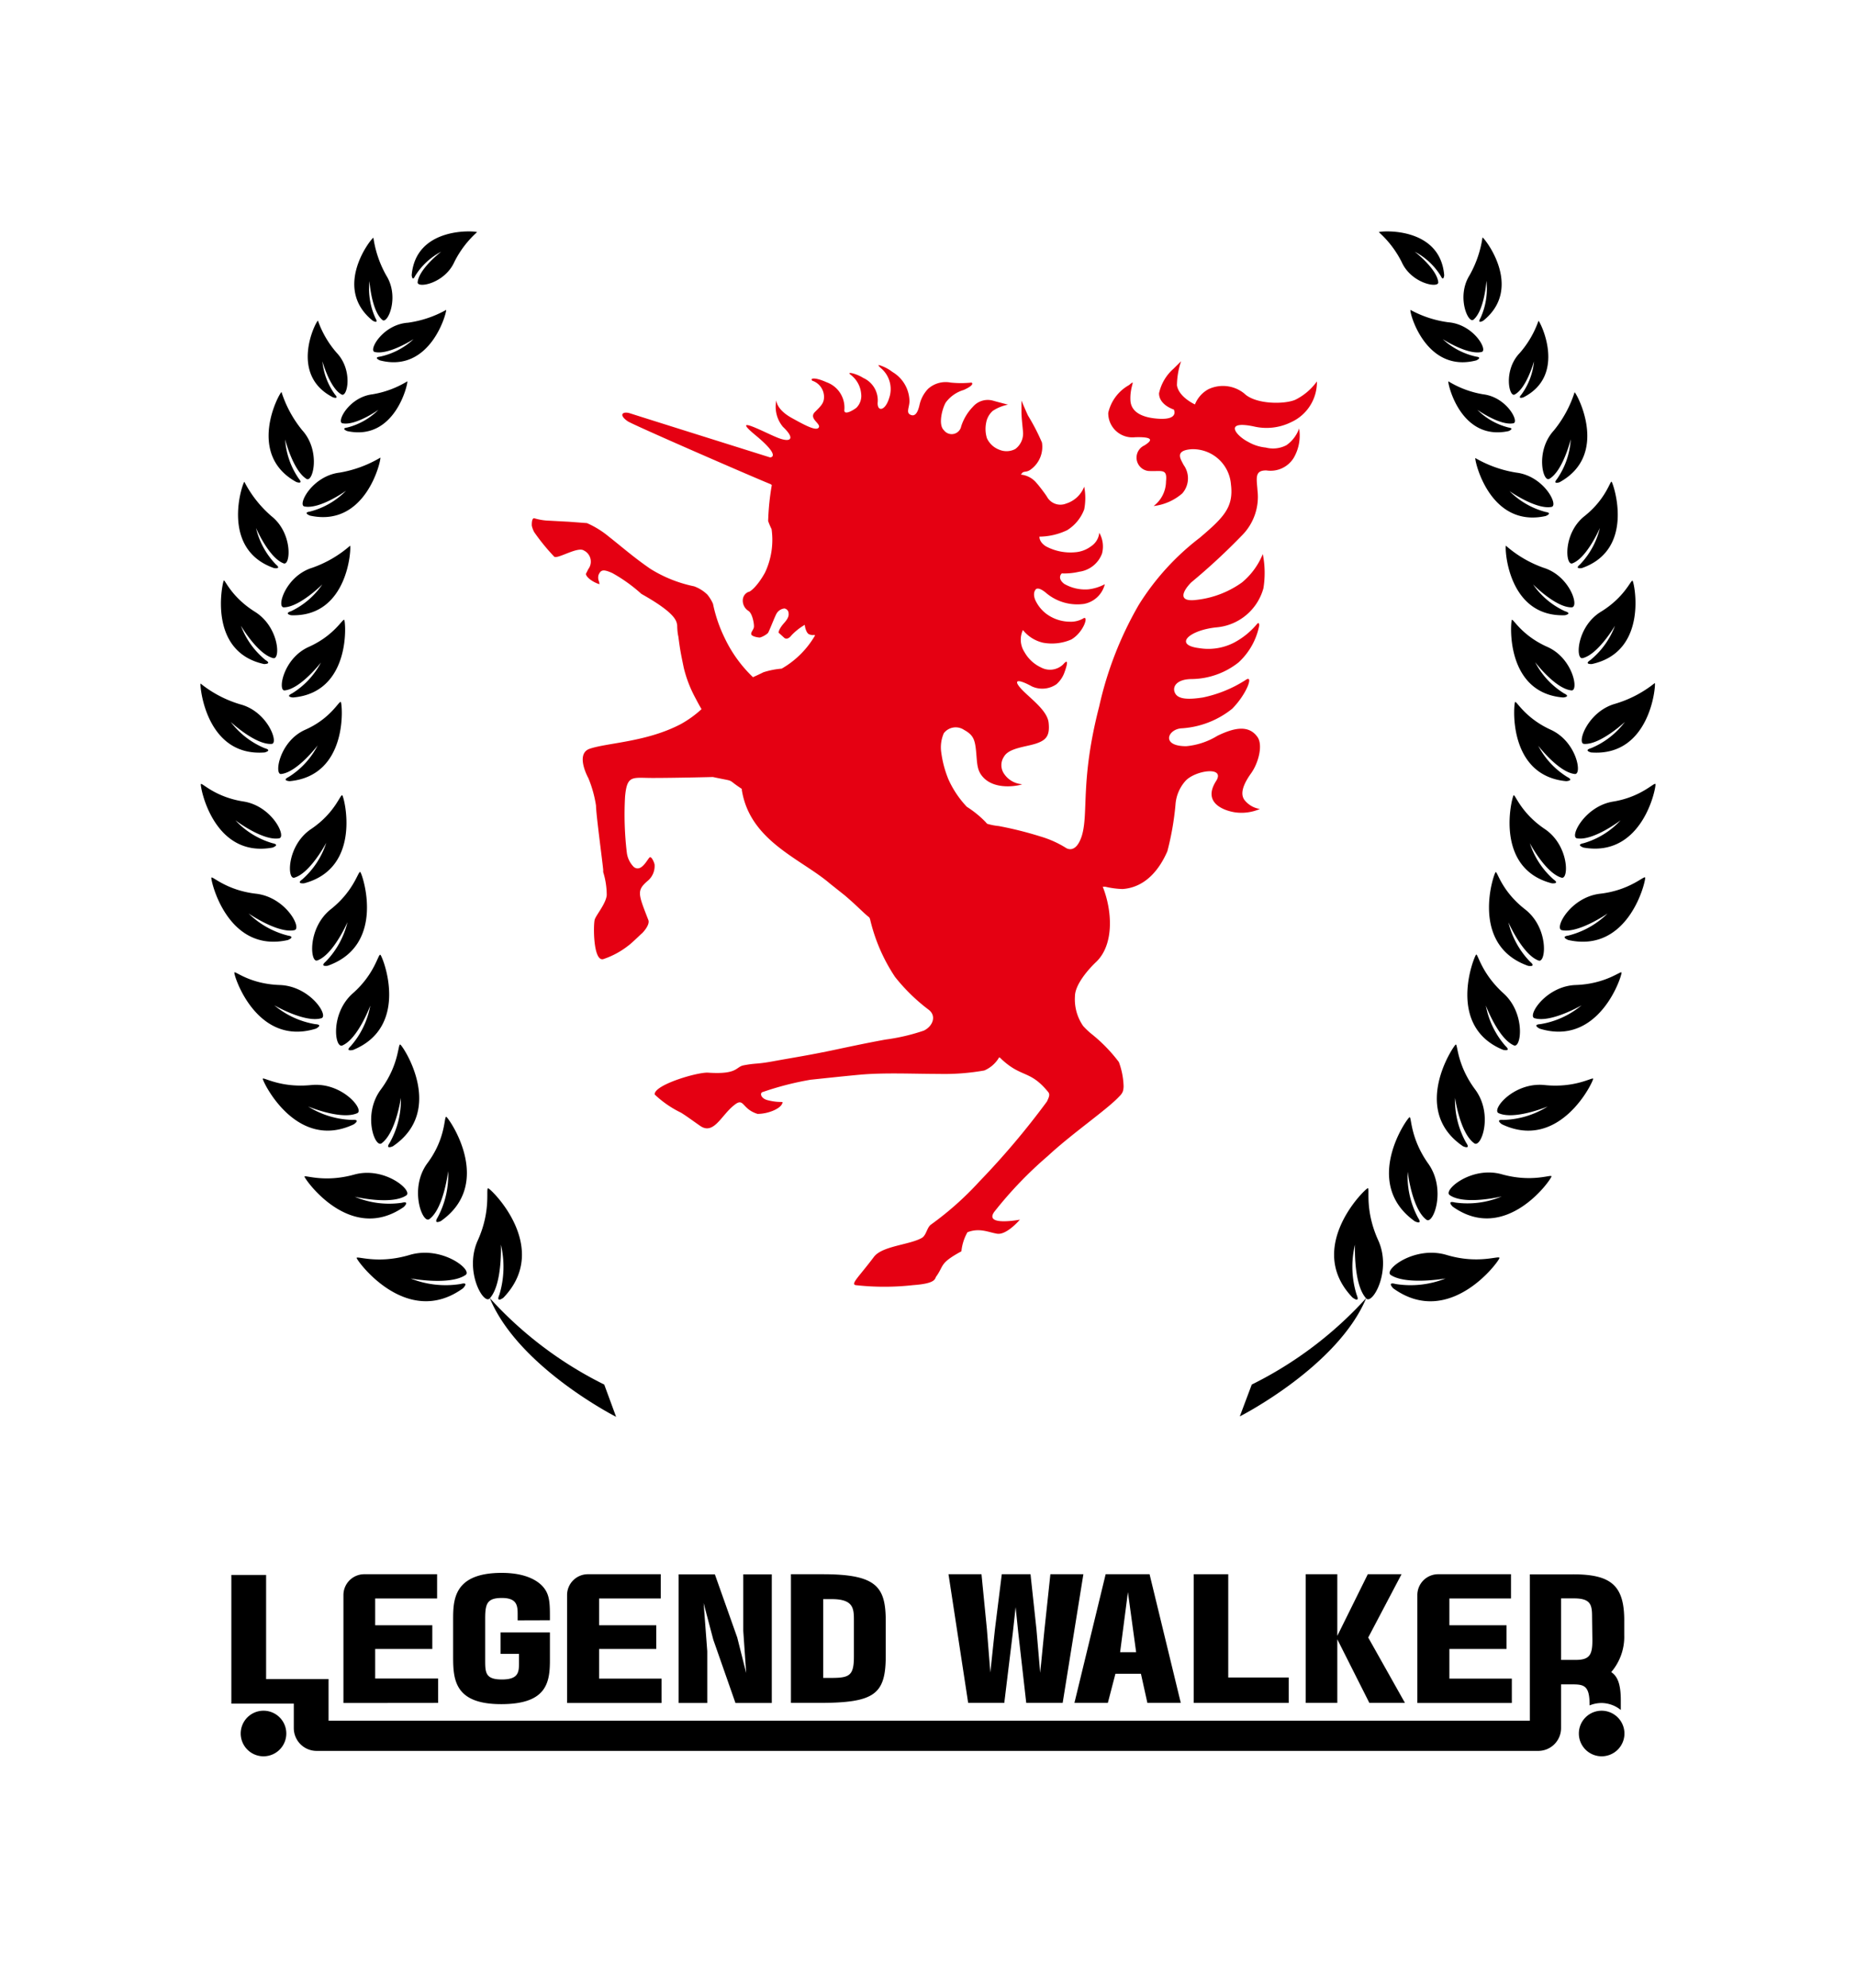
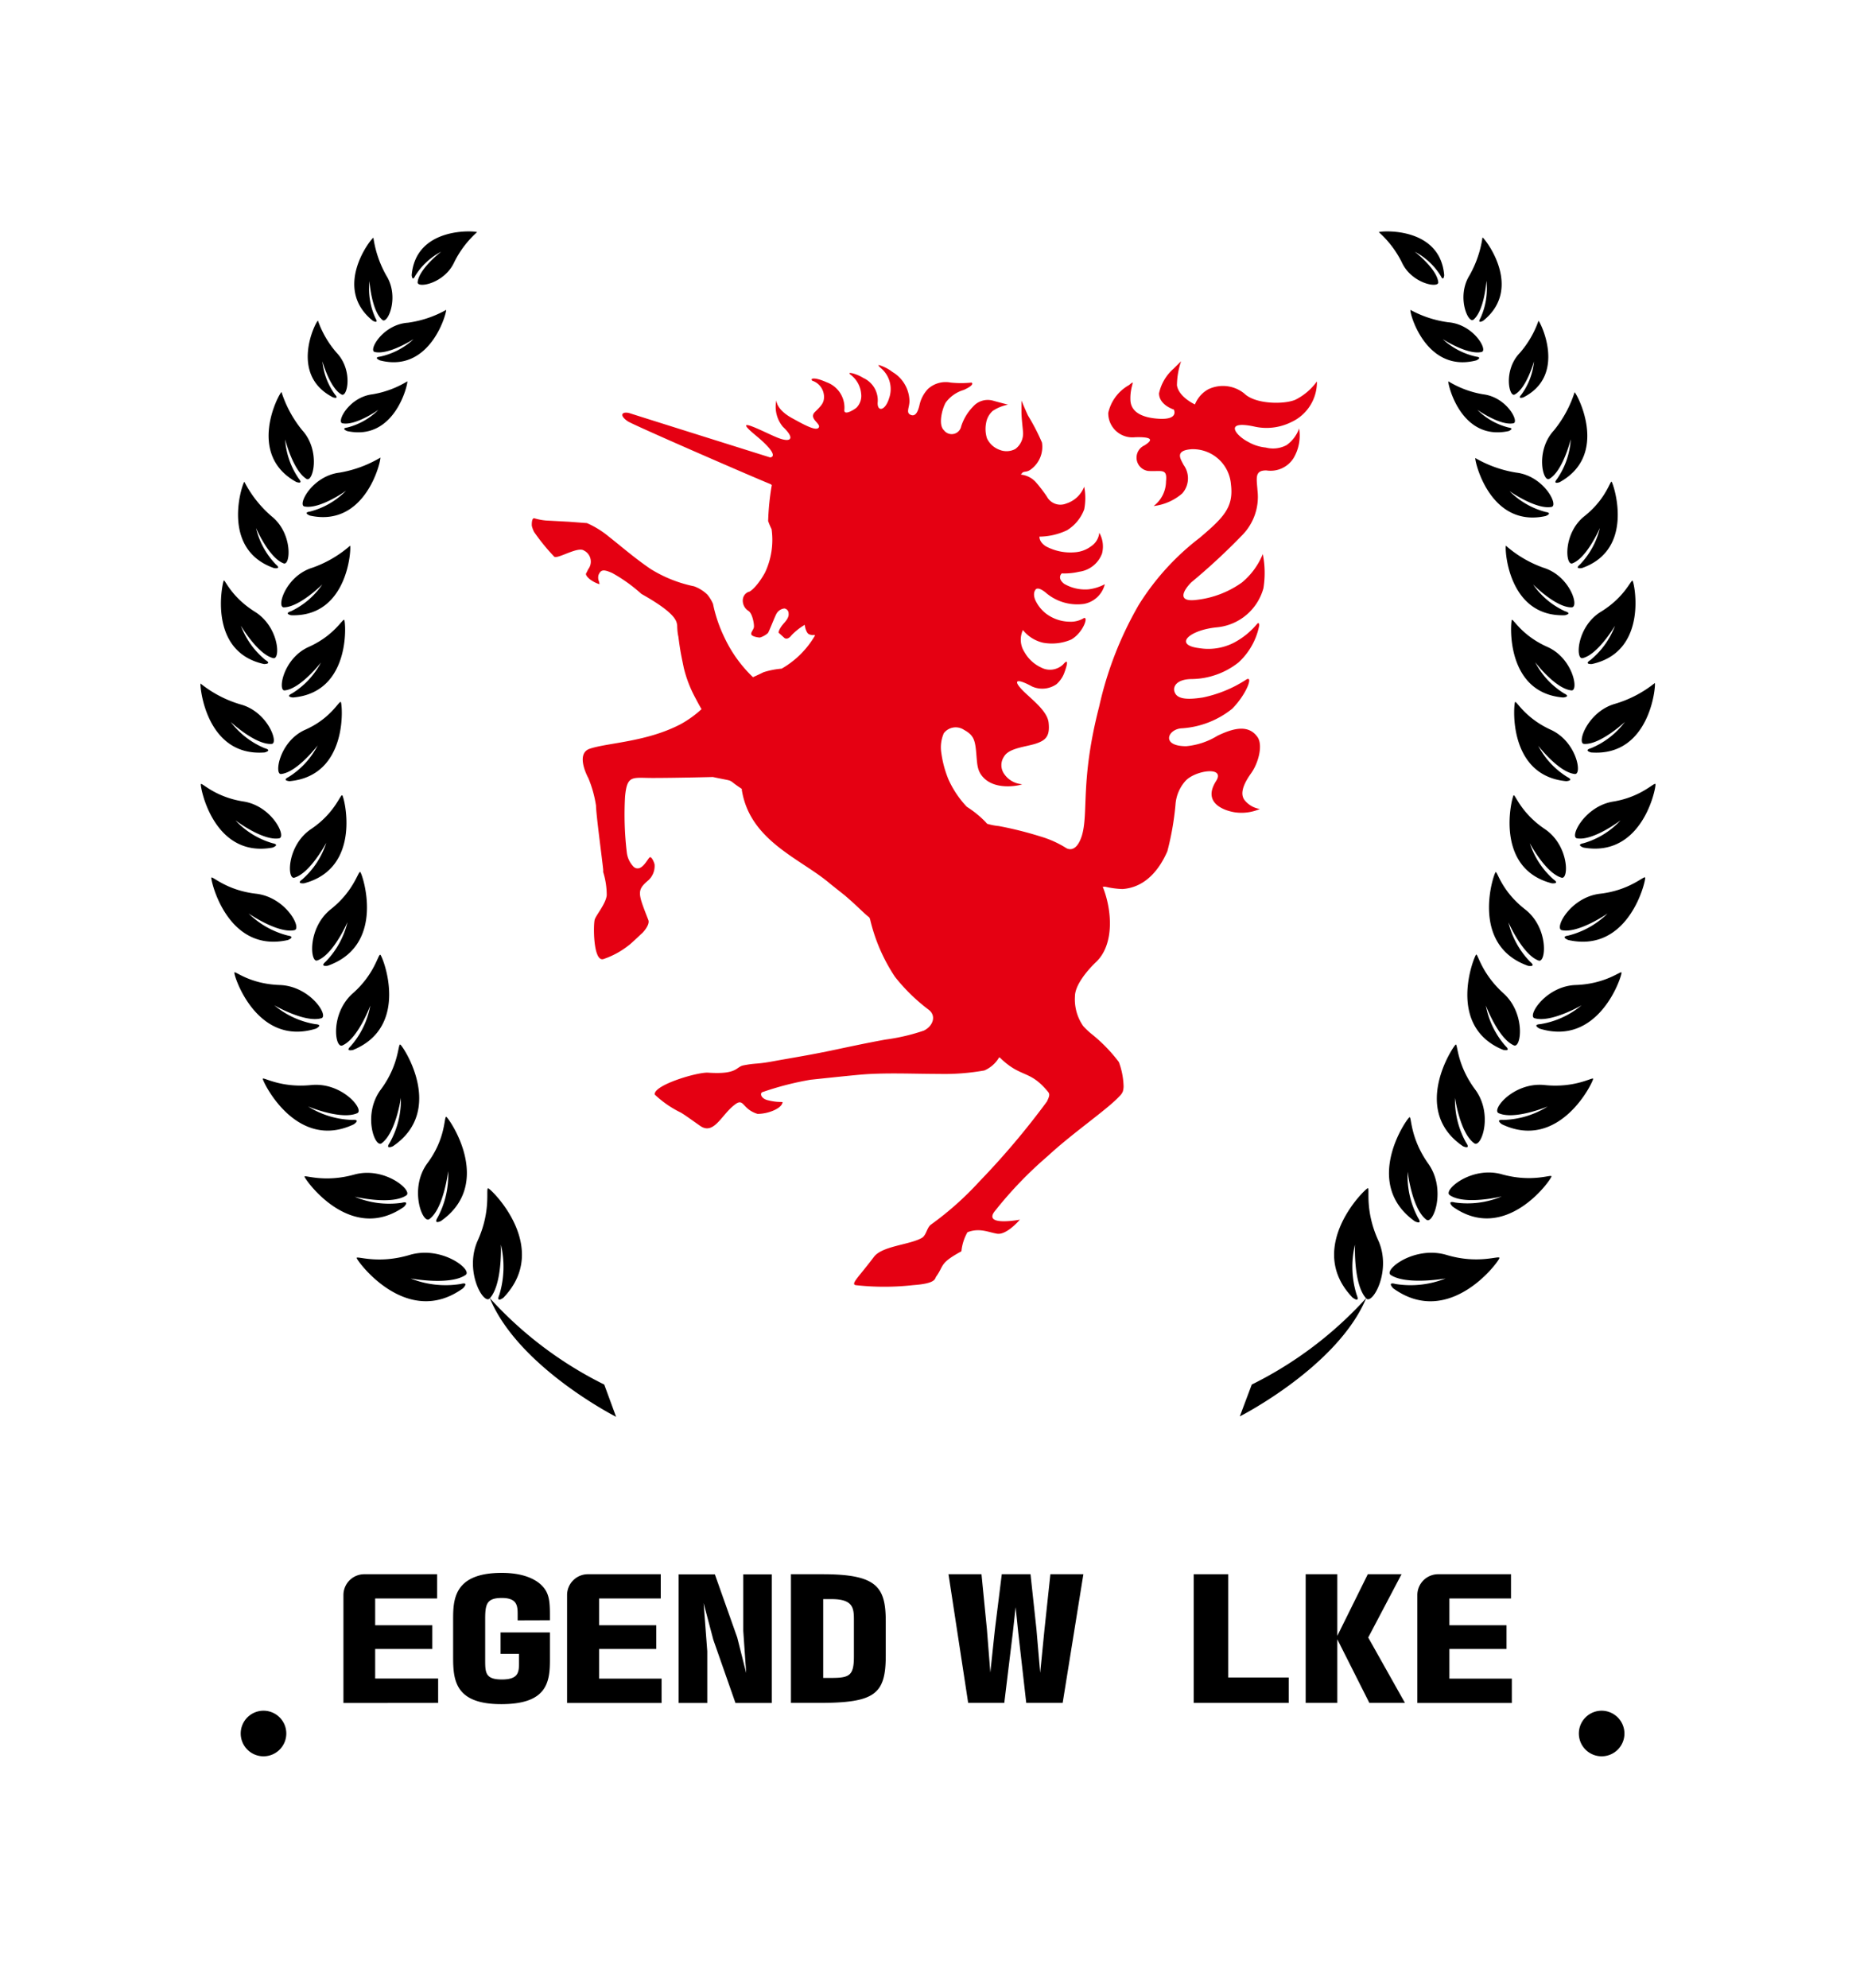
<svg xmlns="http://www.w3.org/2000/svg" viewBox="0 0 178.34 190.94">
  <g id="Layer_2" data-name="Layer 2">
    <g id="デザイン">
-       <rect width="178.34" height="190.94" fill="none" />
      <path d="M153.9 164.33a2.19 2.19 0 102.19 2.19 2.2 2.2 0 00-2.19-2.19z" />
-       <path d="M151.16 151.23H147v14.06H31.57v-4h-6v-10h-3.34v12.36h6V166a2.19 2.19 0 002.18 2.19h117.41A2.19 2.19 0 00150 166v-4.2h1.06c1.14 0 1.68.11 1.68 1.94v.08a3.09 3.09 0 011.14-.23 3 3 0 011.86.67v-.93c0-1.72-.39-2.35-.92-2.71a5.2 5.2 0 001.25-3.55v-1.27c.04-3.49-1.24-4.57-4.91-4.57zm1.85 6.34c0 1.38-.26 1.88-1.6 1.88H150v-5.91h1.25c1.64 0 1.73.66 1.73 1.82z" />
      <path d="M42.1 163.58v-2.34h-6.05v-2.84h5.49v-2.28h-5.49v-2.57H42v-2.33h-7a2 2 0 00-2 2v10.37zM63.49 153.55v-2.33h-7a2 2 0 00-2 2v10.37h9.08v-2.34h-6v-2.85h5.49v-2.28h-5.49v-2.57zM145.19 153.55v-2.33h-7a2 2 0 00-2 2v10.37h9.08v-2.34h-6v-2.85h5.49v-2.28h-5.49v-2.57zM52.84 155.64v-.46c0-1.39-.07-2.16-.78-2.88-.43-.43-1.5-1.21-3.85-1.21-4.67 0-4.67 2.65-4.67 4.56v3.49c0 2.22.15 4.56 4.62 4.56 4.31 0 4.68-2 4.68-4.2v-2.69H48.1v2.06h1.77v.79c0 .92 0 1.67-1.64 1.67s-1.61-.69-1.61-2v-3.83c0-1.44.17-2 1.61-2s1.51.74 1.51 1.54v.61zM79.05 151.22H76v12.36h2.7c5.36 0 6.41-.82 6.41-4.55v-3.27c0-3.32-.84-4.54-6.06-4.54zm3 7.9c0 1.82-.41 2.06-2.14 2.06h-.81v-7.57h.81c2.11 0 2.14.9 2.14 2.06z" />
      <polygon points="100.36 156.55 99.95 160.69 99.59 156.5 99.02 151.22 96.26 151.22 95.6 156.52 95.16 160.66 94.83 156.5 94.31 151.22 91.14 151.22 93.03 163.58 96.5 163.58 97.32 156.84 97.59 154.38 97.84 156.8 98.61 163.58 102.11 163.58 104.1 151.22 100.93 151.22 100.36 156.55" />
-       <path d="M107.18 160.78h2.45l.62 2.8h3.21l-3-12.36h-4.22l-3 12.36h3.21zm1.2-7.84l.79 5.77h-1.54z" />
      <polygon points="114.7 151.22 114.7 163.58 123.83 163.58 123.83 161.14 118.02 161.14 118.02 151.22 114.7 151.22" />
      <polygon points="125.46 151.22 125.46 163.58 128.5 163.58 128.5 157.47 131.58 163.58 135 163.58 131.47 157.3 134.67 151.22 131.43 151.22 128.5 157.14 128.5 151.22 125.46 151.22" />
      <path d="M25.32 164.33a2.19 2.19 0 102.19 2.19 2.19 2.19 0 00-2.19-2.19z" />
      <polygon points="70.67 163.59 74.16 163.59 74.16 151.23 71.42 151.23 71.42 156.67 71.7 160.71 70.84 157.3 68.69 151.23 65.21 151.23 65.21 163.59 67.96 163.59 67.96 158.62 67.61 153.99 68.54 157.51 70.67 163.59" />
      <path d="M31.49 92.77c5.67-2 3.32-8.84 3.13-9s-.57 1.78-2.83 3.57-2 5.19-1.3 4.92c1.54-.55 2.9-3.68 2.9-3.68a8.19 8.19 0 01-2.09 3.79c-.63.54.19.4.19.4zM27.26 58.34c1.5 0 3.71-2.2 3.71-2.2a7.55 7.55 0 01-3 2.57c-.72.24 0 .39 0 .39 5.51.19 5.79-6.49 5.67-6.68A11.07 11.07 0 0130 54.54c-2.54.79-3.45 3.78-2.74 3.8zM33.89 95.43c-2.16 1.92-1.74 5.29-1 5 1.51-.64 2.69-3.83 2.69-3.83a8.06 8.06 0 01-1.88 3.89c-.59.56.22.37.22.37 5.55-2.26 2.84-9 2.63-9.14s-.5 1.81-2.66 3.71zM32.63 45.4c-2.64.32-4.07 3.11-3.38 3.25 1.48.3 4-1.51 4-1.51a7.45 7.45 0 01-3.46 2c-.74.11 0 .39 0 .39 5.39 1.18 6.84-5.36 6.76-5.57a11.41 11.41 0 01-3.92 1.44zM59.2 136.1l-1.14-3.1a36.94 36.94 0 01-11-8.31c2.74 6.64 12.14 11.41 12.14 11.41zM28.06 66.61c-.69.33.09.39.09.39 5.62-.47 5.07-7.28 4.93-7.45s-.93 1.48-3.41 2.59-3 4.25-2.32 4.18c1.53-.15 3.49-2.68 3.49-2.68a7.69 7.69 0 01-2.78 2.97zM29.05 84.47c-.64.46.17.38.17.38 5.61-1.48 3.85-8.3 3.67-8.45s-.68 1.68-3 3.24-2.33 4.86-1.61 4.67c1.53-.43 3.07-3.35 3.07-3.35a7.92 7.92 0 01-2.3 3.51zM36.6 104.65c-1.78 2.38-.59 5.63.06 5.18 1.38-1 1.86-4.37 1.86-4.37a8.37 8.37 0 01-1.07 4.31c-.48.7.3.34.3.34 5.11-3.46.94-9.68.71-9.77s-.09 1.92-1.86 4.31zM42.37 117.29c5.15-3.63.76-9.88.52-10s0 2-1.81 4.43-.48 5.87.17 5.39c1.39-1 1.81-4.61 1.81-4.61a8.53 8.53 0 01-1 4.43c-.46.75.31.36.31.36zM27.73 74.64c-.69.35.1.4.1.4 5.68-.53 5.07-7.42 4.92-7.6s-.93 1.56-3.42 2.66-3 4.33-2.32 4.25c1.55-.16 3.51-2.74 3.51-2.74a7.72 7.72 0 01-2.79 3.03z" />
      <path d="M47.05 124.73c1.24-1.33 1.08-5.17 1.08-5.17a9.24 9.24 0 01-.15 4.82c-.36.84.39.28.39.28 4.63-4.81-1.19-10.47-1.46-10.51s.33 2.06-1 5 .55 6.21 1.14 5.58zM25.38 63.79s.78 0 .14-.38a7.74 7.74 0 01-2.37-3.3s1.62 2.76 3.11 3.11c.71.16.56-3-1.76-4.45s-2.89-3.15-3-3-1.62 6.83 3.88 8.02zM25.43 72.28s.78-.19 0-.41a7.89 7.89 0 01-3.26-2.52s2.37 2.21 3.92 2.11c.73 0-.33-3.1-3-3.8a11.17 11.17 0 01-3.82-2c-.08.16.48 7.06 6.16 6.62zM32 38.17s.62.21.19-.27a6.43 6.43 0 01-1.21-3.19s.72 2.6 1.85 3.19c.55.29 1.11-2.33-.47-4a9.41 9.41 0 01-1.81-3.1c-.22.11-2.81 5.2 1.45 7.37zM26.33 54.57s.76.13.18-.35a7.51 7.51 0 01-1.91-3.5s1.24 2.88 2.66 3.4c.66.24.9-2.89-1.18-4.54a11 11 0 01-2.6-3.3c-.18.13-2.37 6.47 2.85 8.29zM22.52 93.42c-.08.24 2.12 7.17 7.84 5.39 0 0 .75-.38-.07-.43a8.22 8.22 0 01-3.93-1.81s2.95 1.71 4.52 1.24c.74-.22-1.08-3.09-4-3.19s-4.3-1.39-4.36-1.2zM27.66 90.3s.78-.31 0-.43a8.26 8.26 0 01-3.77-2.12s2.8 1.94 4.4 1.6c.75-.16-.82-3.17-3.69-3.5s-4.21-1.74-4.29-1.54 1.51 7.3 7.35 5.99zM26.19 81.42s.76-.27 0-.42a7.86 7.86 0 01-3.57-2.2s2.64 2 4.2 1.73c.74-.13-.67-3.11-3.43-3.54s-4-1.85-4.09-1.67 1.17 7.15 6.89 6.1zM28.47 46.3s.72.26.24-.32a7.45 7.45 0 01-1.31-3.77s.75 3 2.06 3.8c.62.35 1.37-2.69-.41-4.67a11.13 11.13 0 01-2-3.68c-.22.1-3.42 5.98 1.42 8.64zM44.26 123.34a9.08 9.08 0 01-4.8-.53s3.78.7 5.28-.34c.7-.49-2.3-2.84-5.38-1.92s-5.09.06-5.09.29 4.79 6.83 10.21 2.92c0 0 .67-.66-.22-.42zM39.89 26.51a6.44 6.44 0 012.5-2.33s-2.13 1.64-2.26 2.93c-.06.61 2.59.14 3.53-1.95a9.57 9.57 0 012.18-2.86c-.14-.12-5.88-.59-6.28 4.13 0 0 .05.66.33.08zM38.8 115.94s.63-.61-.2-.4a8.49 8.49 0 01-4.51-.58s3.53.83 4.95-.13c.67-.45-2.09-2.81-5-2s-4.78 0-4.78.2 4.37 6.51 9.54 2.91zM34 108s.71-.48-.13-.42a8.42 8.42 0 01-4.26-1.29s3.18 1.33 4.72.64c.71-.33-1.47-3-4.43-2.7s-4.62-.81-4.65-.6 3.19 7.01 8.75 4.37zM35.82 30.81s.61.35.26-.24A6.84 6.84 0 0135.5 27s.19 2.86 1.25 3.74c.5.41 1.66-2.21.37-4.27a10.4 10.4 0 01-1.24-3.63c-.19.02-4 4.81-.06 7.97zM32.9 40.66c1.27.26 3.46-1.29 3.46-1.29a6.47 6.47 0 01-3 1.7c-.64.09 0 .34 0 .34 4.61 1 5.86-4.6 5.78-4.78a9.36 9.36 0 01-3.37 1.25c-2.24.28-3.46 2.66-2.87 2.78zM36 33.81c1.34.32 3.74-1.23 3.74-1.23a6.85 6.85 0 01-3.23 1.68c-.68.08 0 .36 0 .36 4.88 1.26 6.43-4.66 6.36-4.85A10.44 10.44 0 0139.2 31c-2.41.16-3.82 2.65-3.2 2.81zM152.21 71.46c1.55.1 3.92-2.11 3.92-2.11a7.79 7.79 0 01-3.25 2.52c-.75.22 0 .41 0 .41 5.69.44 6.24-6.46 6.13-6.67a11.16 11.16 0 01-3.83 2c-2.63.75-3.7 3.81-2.97 3.85zM135.44 107.32c-.24.09-4.63 6.34.51 10 0 0 .79.39.31-.33a8.53 8.53 0 01-1-4.43s.42 3.6 1.81 4.61c.65.48 1.93-2.92.17-5.39s-1.6-4.54-1.8-4.46zM140.58 110.11s.78.36.3-.34a8.37 8.37 0 01-1.07-4.31s.48 3.41 1.86 4.37c.66.45 1.84-2.8.07-5.18s-1.67-4.39-1.86-4.31-4.41 6.31.7 9.77zM153.76 85.85c-2.87.33-4.44 3.34-3.69 3.5 1.6.34 4.4-1.6 4.4-1.6a8.21 8.21 0 01-3.77 2.12c-.81.12 0 .43 0 .43 5.85 1.31 7.47-5.78 7.38-6s-1.45 1.22-4.32 1.55zM144.44 100.85s.81.19.22-.37a8.17 8.17 0 01-1.89-3.89s1.2 3.19 2.7 3.83c.71.3 1.14-3.07-1-5s-2.46-3.83-2.63-3.72-2.95 6.89 2.6 9.15zM155.81 93.42c-.06-.19-1.51 1.1-4.4 1.2s-4.7 3-3.95 3.19c1.56.47 4.51-1.24 4.51-1.24a8.21 8.21 0 01-3.97 1.81c-.81.05-.06.43-.06.43 5.75 1.78 7.94-5.15 7.87-5.39zM153.08 103.63c0-.21-1.7.91-4.66.6s-5.14 2.37-4.42 2.7c1.53.69 4.71-.64 4.71-.64a8.43 8.43 0 01-4.27 1.29c-.83-.06-.12.42-.12.42 5.57 2.64 8.79-4.12 8.76-4.37zM149.08 113c0-.22-1.86.62-4.78-.2s-5.68 1.55-5 2c1.42 1 5 .13 5 .13a8.47 8.47 0 01-4.5.58c-.84-.21-.21.4-.21.4 5.1 3.63 9.49-2.63 9.49-2.91zM150.05 84.31c.72.19.71-3.11-1.61-4.67s-2.85-3.37-3-3.24-1.94 7 3.67 8.45c0 0 .81.08.16-.38A7.87 7.87 0 01147 81s1.52 2.88 3.05 3.31zM139 120.55c-3.08-.92-6.08 1.43-5.37 1.92 1.49 1 5.27.34 5.27.34a9.06 9.06 0 01-4.8.53c-.88-.24-.22.42-.22.42 5.42 3.91 10.2-2.65 10.2-2.92s-2.02.63-5.08-.29zM151.32 74.35c.73.08.19-3.11-2.31-4.25s-3.3-2.81-3.43-2.66-.76 7.07 4.92 7.6c0 0 .79-.05.1-.4a7.72 7.72 0 01-2.79-3s1.96 2.55 3.51 2.71zM151.53 80.53c1.56.27 4.19-1.73 4.19-1.73a7.77 7.77 0 01-3.56 2.2c-.78.15 0 .42 0 .42 5.72 1 7-5.88 6.91-6.1S157.72 76.56 155 77s-4.21 3.4-3.47 3.53zM151 66.32c.72.07.16-3.08-2.32-4.18s-3.29-2.75-3.41-2.59-.68 7 4.93 7.45c0 0 .78-.06.09-.39a7.69 7.69 0 01-2.78-3s1.94 2.56 3.49 2.71zM147.84 92.27c.72.27 1-3.13-1.3-4.92s-2.66-3.69-2.83-3.57-2.54 7 3.13 9c0 0 .82.14.19-.39a8.19 8.19 0 01-2.09-3.79s1.37 3.12 2.9 3.67zM148.32 54.54a11.07 11.07 0 01-3.62-2.12c-.12.19.15 6.87 5.67 6.68 0 0 .76-.15 0-.39a7.51 7.51 0 01-3.06-2.57s2.21 2.24 3.71 2.2c.76-.02-.16-3.01-2.7-3.8zM145.7 45.4a11.41 11.41 0 01-3.94-1.4c-.08.21 1.37 6.75 6.76 5.57 0 0 .72-.28 0-.39a7.59 7.59 0 01-3.47-2s2.58 1.81 4.05 1.51c.67-.18-.76-2.97-3.4-3.29zM148.87 46c1.31-.75 2.06-3.8 2.06-3.8a7.45 7.45 0 01-1.31 3.8c-.48.58.24.32.24.32 4.84-2.66 1.64-8.54 1.44-8.64a11.13 11.13 0 01-2 3.68c-1.79 1.96-1.05 5-.43 4.64zM134.68 25.16c.93 2.09 3.58 2.56 3.52 1.95-.13-1.29-2.26-2.93-2.26-2.93a6.44 6.44 0 012.5 2.33c.28.58.33-.08.33-.08-.4-4.72-6.13-4.25-6.28-4.13a9.68 9.68 0 012.19 2.86zM141.85 34.62s.64-.28 0-.36a6.91 6.91 0 01-3.22-1.68s2.4 1.55 3.74 1.23c.63-.16-.77-2.65-3.19-2.85a10.44 10.44 0 01-3.65-1.19c-.12.23 1.47 6.11 6.32 4.85zM120.28 133l-1.15 3.06s9.4-4.77 12.15-11.37a37 37 0 01-11 8.31zM153.82 58.77c-2.31 1.42-2.46 4.61-1.75 4.45 1.49-.35 3.11-3.11 3.11-3.11a7.74 7.74 0 01-2.37 3.3c-.64.42.14.38.14.38 5.5-1.19 4.08-7.88 3.92-8s-.73 1.56-3.05 2.98z" />
      <path d="M130.36 124.38a9 9 0 01-.16-4.82s-.17 3.84 1.08 5.17c.59.63 2.48-2.66 1.15-5.59s-.78-5-1-5-6.1 5.7-1.46 10.51c.03.01.74.57.39-.27zM151.08 54.12c1.41-.52 2.65-3.4 2.65-3.4a7.6 7.6 0 01-1.91 3.5c-.58.48.18.35.18.35 5.22-1.82 3-8.16 2.86-8.29s-.53 1.65-2.61 3.3-1.84 4.78-1.17 4.54zM141.58 30.71c1.06-.88 1.25-3.74 1.25-3.74a6.84 6.84 0 01-.58 3.6c-.35.59.27.24.27.24 3.93-3.16.12-7.95-.07-8a10.4 10.4 0 01-1.24 3.63c-1.29 2.06-.13 4.68.37 4.27zM139.17 36.63c-.08.18 1.17 5.78 5.79 4.78 0 0 .61-.25 0-.34a6.47 6.47 0 01-3-1.7s2.2 1.55 3.46 1.29c.59-.12-.63-2.5-2.89-2.78a9.36 9.36 0 01-3.36-1.25zM145.54 37.9c1.14-.59 1.86-3.19 1.86-3.19a6.43 6.43 0 01-1.21 3.19c-.43.48.19.27.19.27 4.21-2.14 1.62-7.26 1.45-7.35a9.41 9.41 0 01-1.81 3.1c-1.58 1.65-1.02 4.27-.48 3.98z" />
      <path d="M51.32 51.1a19.63 19.63 0 001.94 2.38c.35.23 2.25-1 2.84-.6a1.19 1.19 0 01.42 1.8c-.07.15-.22.44-.22.44 0 .3.62.79 1.3 1 0 0 0-.17-.08-.36a.92.92 0 010-.55c.22-.48.45-.55 1.32-.16a15.07 15.07 0 012.79 2c3.37 1.89 3.37 2.63 3.44 3.01 0 0 0 .62.11 1.08.17 1.28.2 1.45.52 3a12 12 0 001.12 2.91c.21.4.4.76.59 1.07a10.19 10.19 0 01-2 1.44c-3.28 1.72-7 1.78-8.73 2.36-1.46.48-.14 2.84-.14 2.84a11.28 11.28 0 01.73 2.63c0 .81.6 5.2.69 6.16v.22A7.47 7.47 0 0158.3 86c-.09.82-1 1.87-1.15 2.32s-.17 4.1.83 3.81a8 8 0 002.39-1.29c.33-.23 1.31-1.2 1.3-1.17s.82-.8.63-1.29c-1-2.57-1.15-2.85 0-3.82a1.86 1.86 0 00.6-1.48c0-.14-.24-.74-.43-.74s-.79 1.54-1.57.94a2.36 2.36 0 01-.67-1.38 30.78 30.78 0 01-.17-5.36c.19-2.13.69-1.81 2.64-1.81 2.22 0 5.8-.09 5.8-.09 2.36.51 1.17.09 2.78 1.14v.1c.78 4.93 5.69 6.61 8.47 9L81.16 86c1.36 1.16 1.69 1.59 2.37 2.13l.07.15a16.91 16.91 0 002.4 5.56A17.73 17.73 0 0089.24 97c.78.6.38 1.59-.47 2a19.14 19.14 0 01-3.68.86c-1.94.35-4 .8-5.24 1.06-2.29.47-3.13.59-5.42 1-1.8.34-1.71.17-3 .42-.75.16-.55.89-3.39.7-1-.07-5.24 1.18-5.13 2.1a10 10 0 002.52 1.74c.51.31 1.11.76 1.79 1.23 1.34 1 2.06-.95 3.3-1.93 1-.83.71.34 2.27.82 1.07 0 2.23-.53 2.37-1 .18-.28-.2 0-1.45-.33-.65-.19-.72-.73-.39-.78a28.8 28.8 0 014.56-1.17c1.13-.12 3.49-.37 4.7-.48 2.39-.22 5.19-.08 7.61-.08a22.05 22.05 0 004.39-.33 3 3 0 001.42-1.25h.06c.06.06.13.11.19.18 1.94 1.8 2.72 1 4.47 3.14.19.24.08.48-.12.91a75.24 75.24 0 01-6.49 7.68 30.06 30.06 0 01-4.65 4.14c-.39.27-.44 1-.86 1.27-1.18.69-3.83.77-4.63 1.84-1.46 1.94-2.24 2.59-1.76 2.71a24.93 24.93 0 005.53 0c2.25-.16 2.07-.63 2.22-.83.77-1.07.29-1.26 2.42-2.42a4.64 4.64 0 01.58-1.83c1.16-.45 2 0 2.85.14s2-1.13 2.19-1.35c0 0-3.45.66-2.47-.74a38 38 0 015.16-5.38c2.38-2.21 5.77-4.51 6.9-5.76a1.24 1.24 0 00.3-.43 1.73 1.73 0 00.07-.61 7.2 7.2 0 00-.45-2.22 14.93 14.93 0 00-2.64-2.71 7.14 7.14 0 01-.79-.75 4.5 4.5 0 01-.79-2.85c0-1.06 1.15-2.46 2-3.27 1.83-1.7 1.56-5.06.67-7.26h.25a8.29 8.29 0 001.65.22c2.33-.16 3.64-2.08 4.31-3.63a27.13 27.13 0 00.78-4.46 3.81 3.81 0 011-2.34c1-1 3.82-1.37 2.9.06-1.49 2.34 1.3 2.93 1.8 3a4.44 4.44 0 002.41-.32 2.34 2.34 0 01-1.47-.85c-.31-.41-.41-1.13.62-2.57.72-1 1.16-2.72.62-3.49-.86-1.22-2.3-.87-3.85-.12a6.93 6.93 0 01-3 1c-2.5 0-1.75-1.68-.39-1.72a8.61 8.61 0 004.8-1.87c1.4-1.4 2.12-3.35 1.3-2.77a12.15 12.15 0 01-4.11 1.68c-1.18.18-2.32.24-2.66-.4s.17-1.37 1.6-1.37a7.39 7.39 0 004.48-1.59 6.49 6.49 0 002-3.57s0-.4-.24-.1a7.34 7.34 0 01-2.16 1.75 5.4 5.4 0 01-3.37.54c-2.52-.31-.94-1.75 1.71-2a5.14 5.14 0 004.46-3.75 9.31 9.31 0 00-.06-3.29 6.92 6.92 0 01-2 2.73 9.26 9.26 0 01-4.34 1.67c-1.94.26-1.31-.9-.53-1.68a60.87 60.87 0 004.9-4.54 5.24 5.24 0 001.46-4.29c-.08-1.17-.3-1.94.86-1.92A2.61 2.61 0 00124.3 44a4.24 4.24 0 00.53-2.84 3.31 3.31 0 01-1.21 1.6 2.77 2.77 0 01-2 .23 4.16 4.16 0 01-1.68-.54c-1.18-.6-2.39-2.09.52-1.49a5.34 5.34 0 003.61-.41 4.22 4.22 0 002.47-3.91 5.68 5.68 0 01-2.07 1.76c-1.06.46-3.84.45-4.91-.6a3.26 3.26 0 00-3.45-.41 2.88 2.88 0 00-1.29 1.46s-1.54-.69-1.73-1.83a7.47 7.47 0 01.4-2.32l-.75.74a4.36 4.36 0 00-1.37 2.34c0 1.13 1.42 1.56 1.42 1.56s.57 1.07-1.65.87c-.79-.07-2.46-.33-2.52-1.77s.6-2.07-.13-1.45a4.08 4.08 0 00-2 2.67 2.32 2.32 0 002.58 2.34c2.31-.07 1.21.57.91.78a1.29 1.29 0 00.35 2.46c1.27.08 1.85-.3 1.71 1a3 3 0 01-1.19 2.37 5.11 5.11 0 002.75-1.21 2.19 2.19 0 00.13-2.74c-.28-.56-.91-1.39.78-1.51a3.67 3.67 0 013.77 3.38c.27 2.19-.68 3.16-3 5.13a24.25 24.25 0 00-5.85 6.43 34.29 34.29 0 00-3.81 9.77c-1.84 7.13-1 10.22-1.67 12.43-.61 1.89-1.57 1.13-1.57 1.13a9.83 9.83 0 00-2.41-1.07 34.82 34.82 0 00-4-1 5.84 5.84 0 01-1.12-.22l-.18-.2a9.84 9.84 0 00-1.77-1.43 9.46 9.46 0 01-1.76-2.62 10.25 10.25 0 01-.69-2.56 3.4 3.4 0 01.24-1.89 1.44 1.44 0 011.94-.32c.87.48 1.05.9 1.16 2.06s.07 1.81.64 2.45c1.3 1.49 4 .71 3.76.71a2.27 2.27 0 01-1.71-1 1.46 1.46 0 010-1.66c.48-.83 2.11-.92 3.09-1.25s1.32-.77 1.19-2-1.9-2.42-2.68-3.3-.19-.88 1.08-.18a2.4 2.4 0 002.35-.21 2.74 2.74 0 00.72-1s.71-1.81-.07-.91a1.82 1.82 0 01-2.14.29 3.53 3.53 0 01-1.58-1.47 2.19 2.19 0 01-.15-2.12 3.47 3.47 0 001.94 1.22 4.69 4.69 0 002.71-.31c1.22-.71 1.73-2.43 1.11-2a2.42 2.42 0 01-1.29.29 3.83 3.83 0 01-2.29-.81 3.51 3.51 0 01-1-1.29c-.25-.63 0-.92 0-.92s.15-.52 1.11.31a4.64 4.64 0 003.58 1 2.54 2.54 0 002-1.89 4.47 4.47 0 01-1.56.49 4 4 0 01-2.35-.53c-.72-.57-.23-1-.23-1a6.24 6.24 0 001.68-.16 2.72 2.72 0 002.19-1.74 2.66 2.66 0 00-.26-2 1.78 1.78 0 01-.81 1.31 2.9 2.9 0 01-1.52.56 5 5 0 01-2.8-.57c-.68-.43-.62-.93-.62-.93a6.34 6.34 0 002.66-.62 4 4 0 001.64-2 5.76 5.76 0 000-2.18 2.74 2.74 0 01-1.73 1.62 1.47 1.47 0 01-1.84-.64c-.19-.31-.77-1.07-1-1.32a2.24 2.24 0 00-1.52-.82l.17-.2c.21-.14.44 0 .86-.35a2.68 2.68 0 001-2.53 20.21 20.21 0 00-1.34-2.59c-.3-.65-.63-1.44-.63-1.44v1.1c0 .52.13 1.61.15 1.91a1.85 1.85 0 01-.74 1.64 1.79 1.79 0 01-1.54.07 2.12 2.12 0 01-1.19-1.11 3 3 0 01-.08-1.44 2 2 0 01.64-1.18 4.07 4.07 0 011.47-.6s-.87-.22-1.47-.39a1.88 1.88 0 00-1.91.6 4.82 4.82 0 00-1.12 1.87.93.93 0 01-1.65.39c-.61-.55-.14-2.18.17-2.68a3.3 3.3 0 011.72-1.2c1.17-.53.75-.71.75-.71a9.85 9.85 0 01-2 0 2.52 2.52 0 00-2.17.6 3.24 3.24 0 00-.83 1.57c-.2.86-.49 1.11-.89.91s-.09-.68-.07-1.27a3.32 3.32 0 00-1.64-2.83 3.9 3.9 0 00-1.22-.64s-.35-.14.17.32a2.63 2.63 0 01.73 2.85c-.39 1.27-1.19 1.31-1.09.33a2.36 2.36 0 00-1.4-2.29c-.63-.41-1.69-.66-1.19-.29a2.57 2.57 0 011 1.84 1.61 1.61 0 01-.46 1.32c-.42.32-1.17.71-1.16.24a2.59 2.59 0 00-1.7-2.69c-1-.45-1.47-.4-1.44-.26s.06.1.19.16a1.65 1.65 0 011 1.48c0 .59-.22.83-.87 1.47s.61 1.13.36 1.5-1.36-.24-2.59-.92c-1.52-.84-1.48-1.7-1.48-1.7a3 3 0 00.63 2.55c1.25 1.18.75 1.58-.62 1-1.09-.44-4.54-2.28-2-.18S74 43.94 74 43.94s-12.74-4-13.44-4.23-1.18.11-.24.76c.5.34 11.8 5.26 13.75 6.05l.09.08a24.3 24.3 0 00-.35 3.45 7 7 0 00.33.78 7.38 7.38 0 01-.63 4.17c-.74 1.34-1.45 1.88-1.6 1.86a.88.88 0 00-.53.7 1.17 1.17 0 00.53 1.12c.4.24.58 1.33.53 1.58s-.31.48-.25.68.66.31.84.3a2.13 2.13 0 00.75-.42c.11-.11.69-1.66.85-1.9a1 1 0 01.74-.47.48.48 0 01.4.39c0 .15.12.4-.42 1s-.54.93-.54.93l.56.51s.3.26.69-.26a5.79 5.79 0 011.27-1 1.77 1.77 0 00.2.69c.13.21.2.24.53.3.06 0 .35-.07.21.11a8.74 8.74 0 01-3.16 3.11 7.68 7.68 0 00-1.76.35c-.47.24-1 .47-1 .47a12.8 12.8 0 01-2.72-3.77A13.8 13.8 0 0168.51 58a3.77 3.77 0 00-.54-.88 3.58 3.58 0 00-1.28-.8 12.76 12.76 0 01-4.2-1.68c-1.6-1.1-2.7-2.08-4-3.1a8.82 8.82 0 00-2.09-1.29l-1.72-.13-2.22-.12a5.85 5.85 0 01-1.07-.2c-.28-.12-.3.43-.29.7a2.49 2.49 0 00.22.6z" fill="#e50012" />
    </g>
  </g>
</svg>